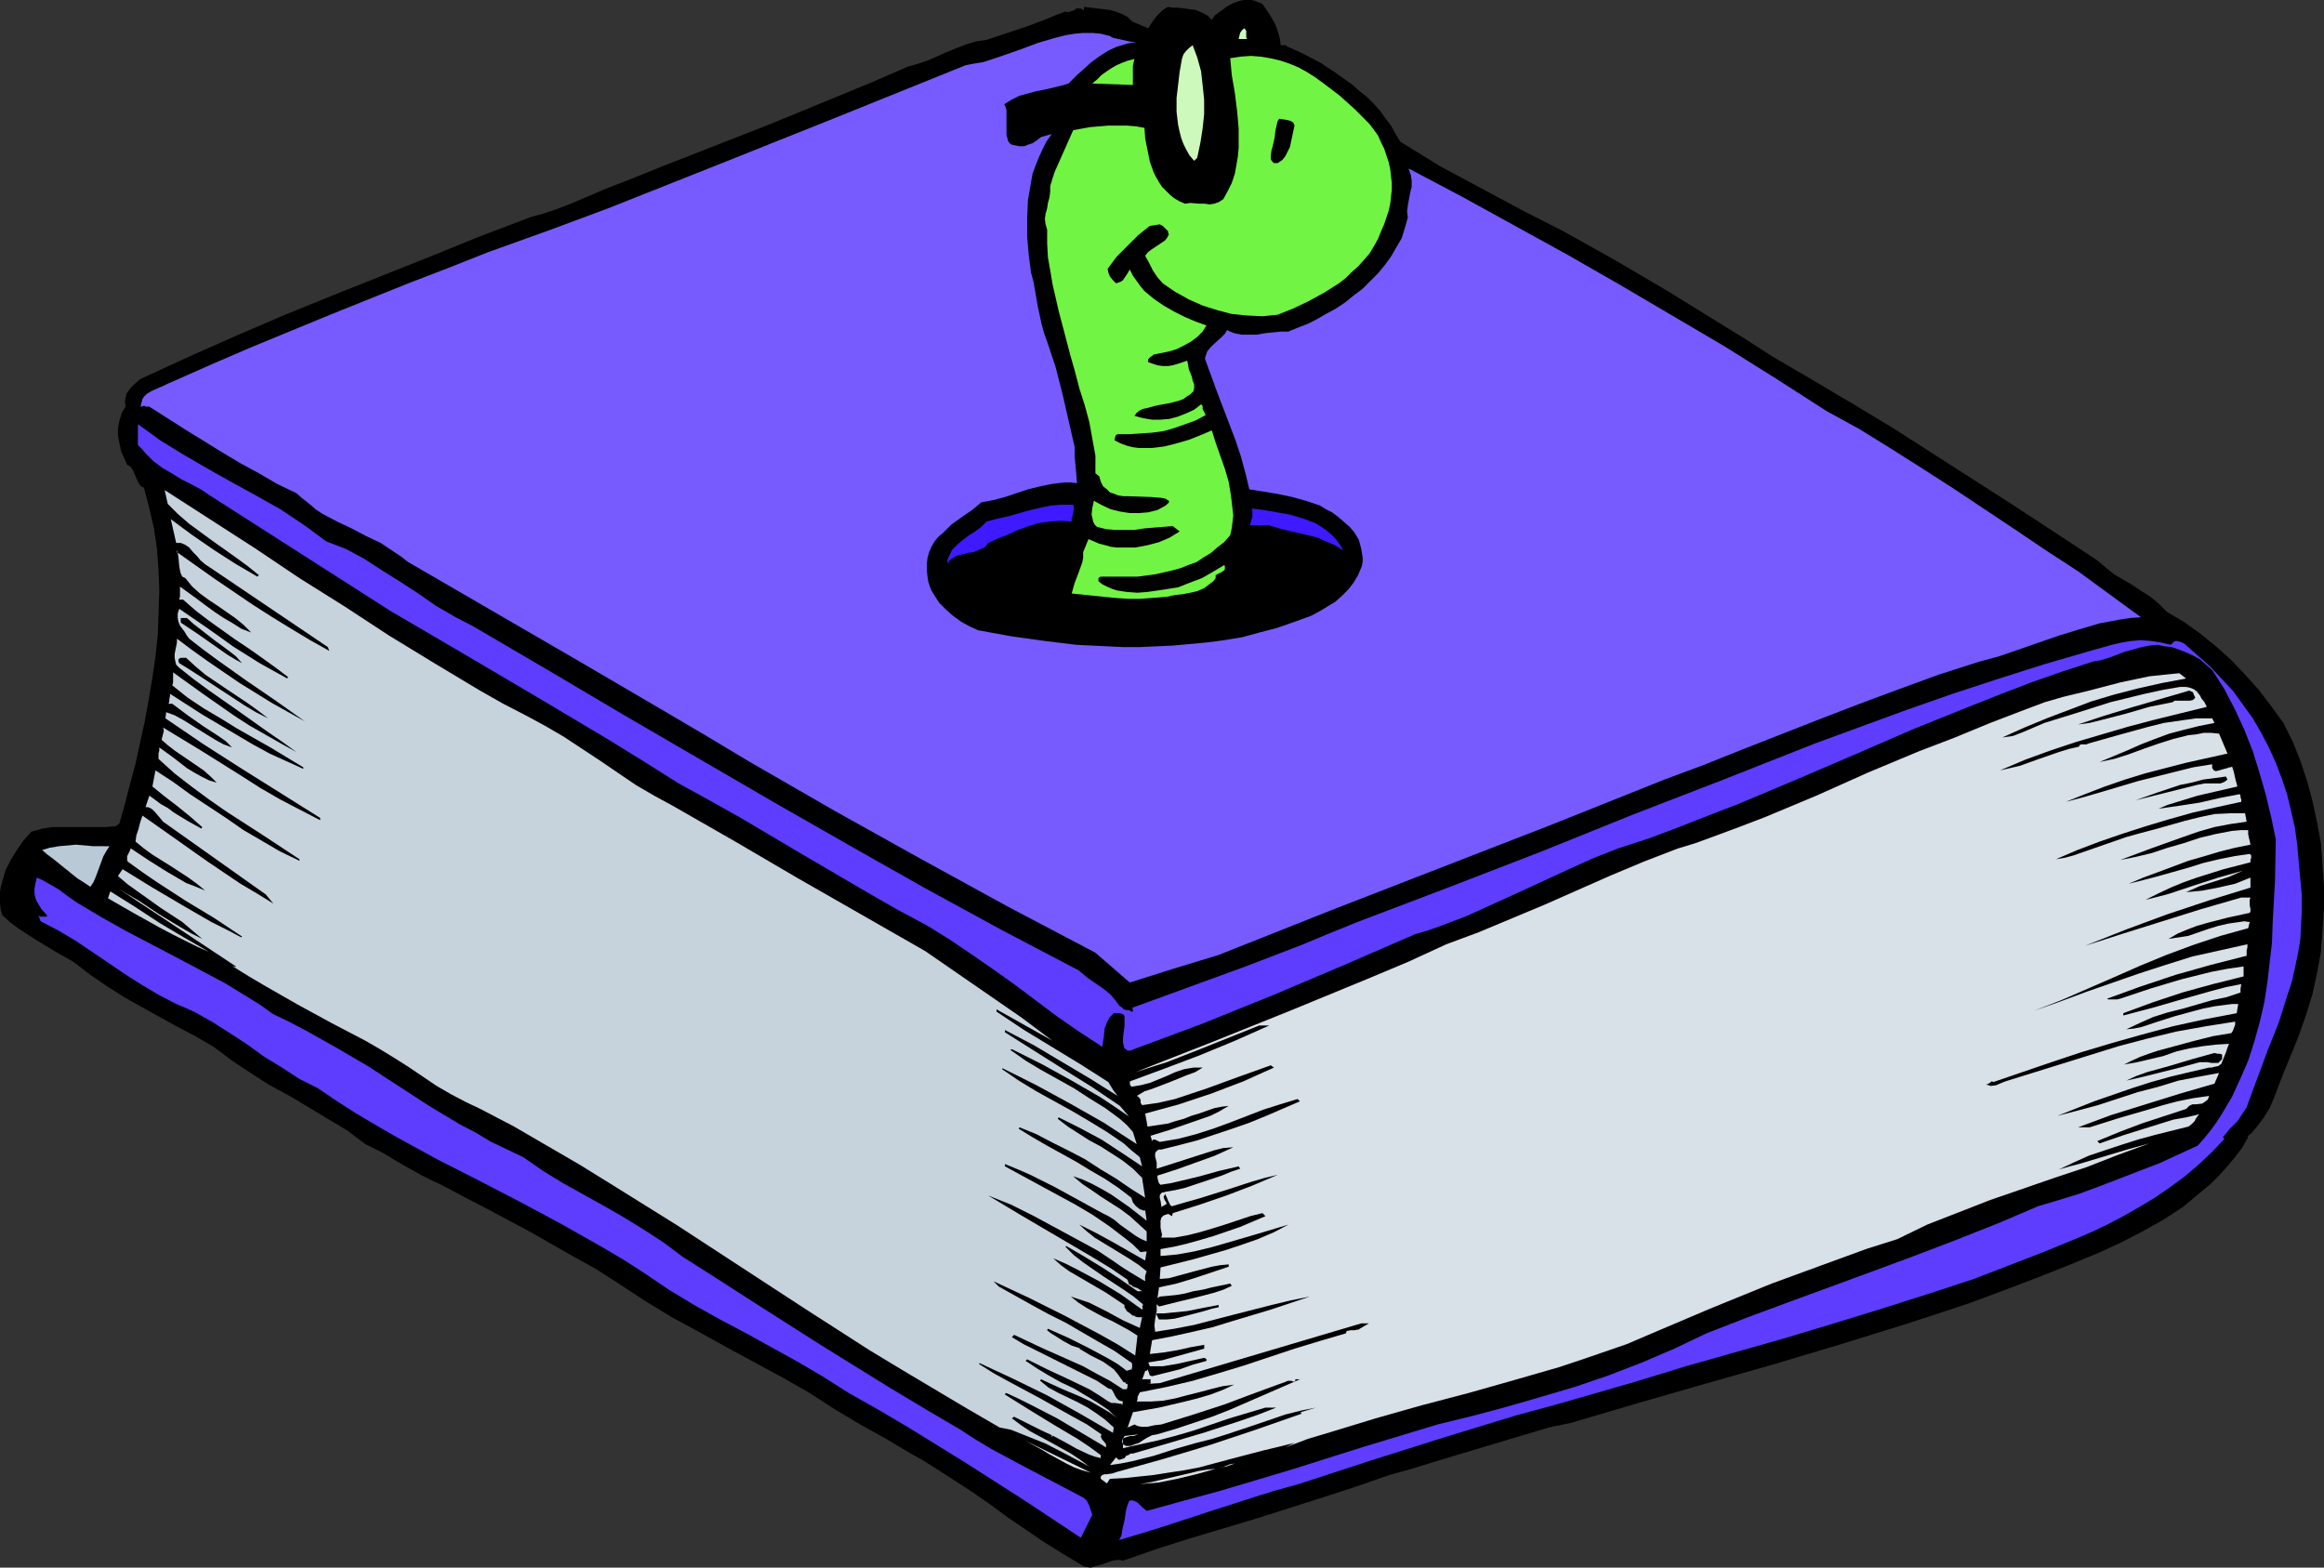
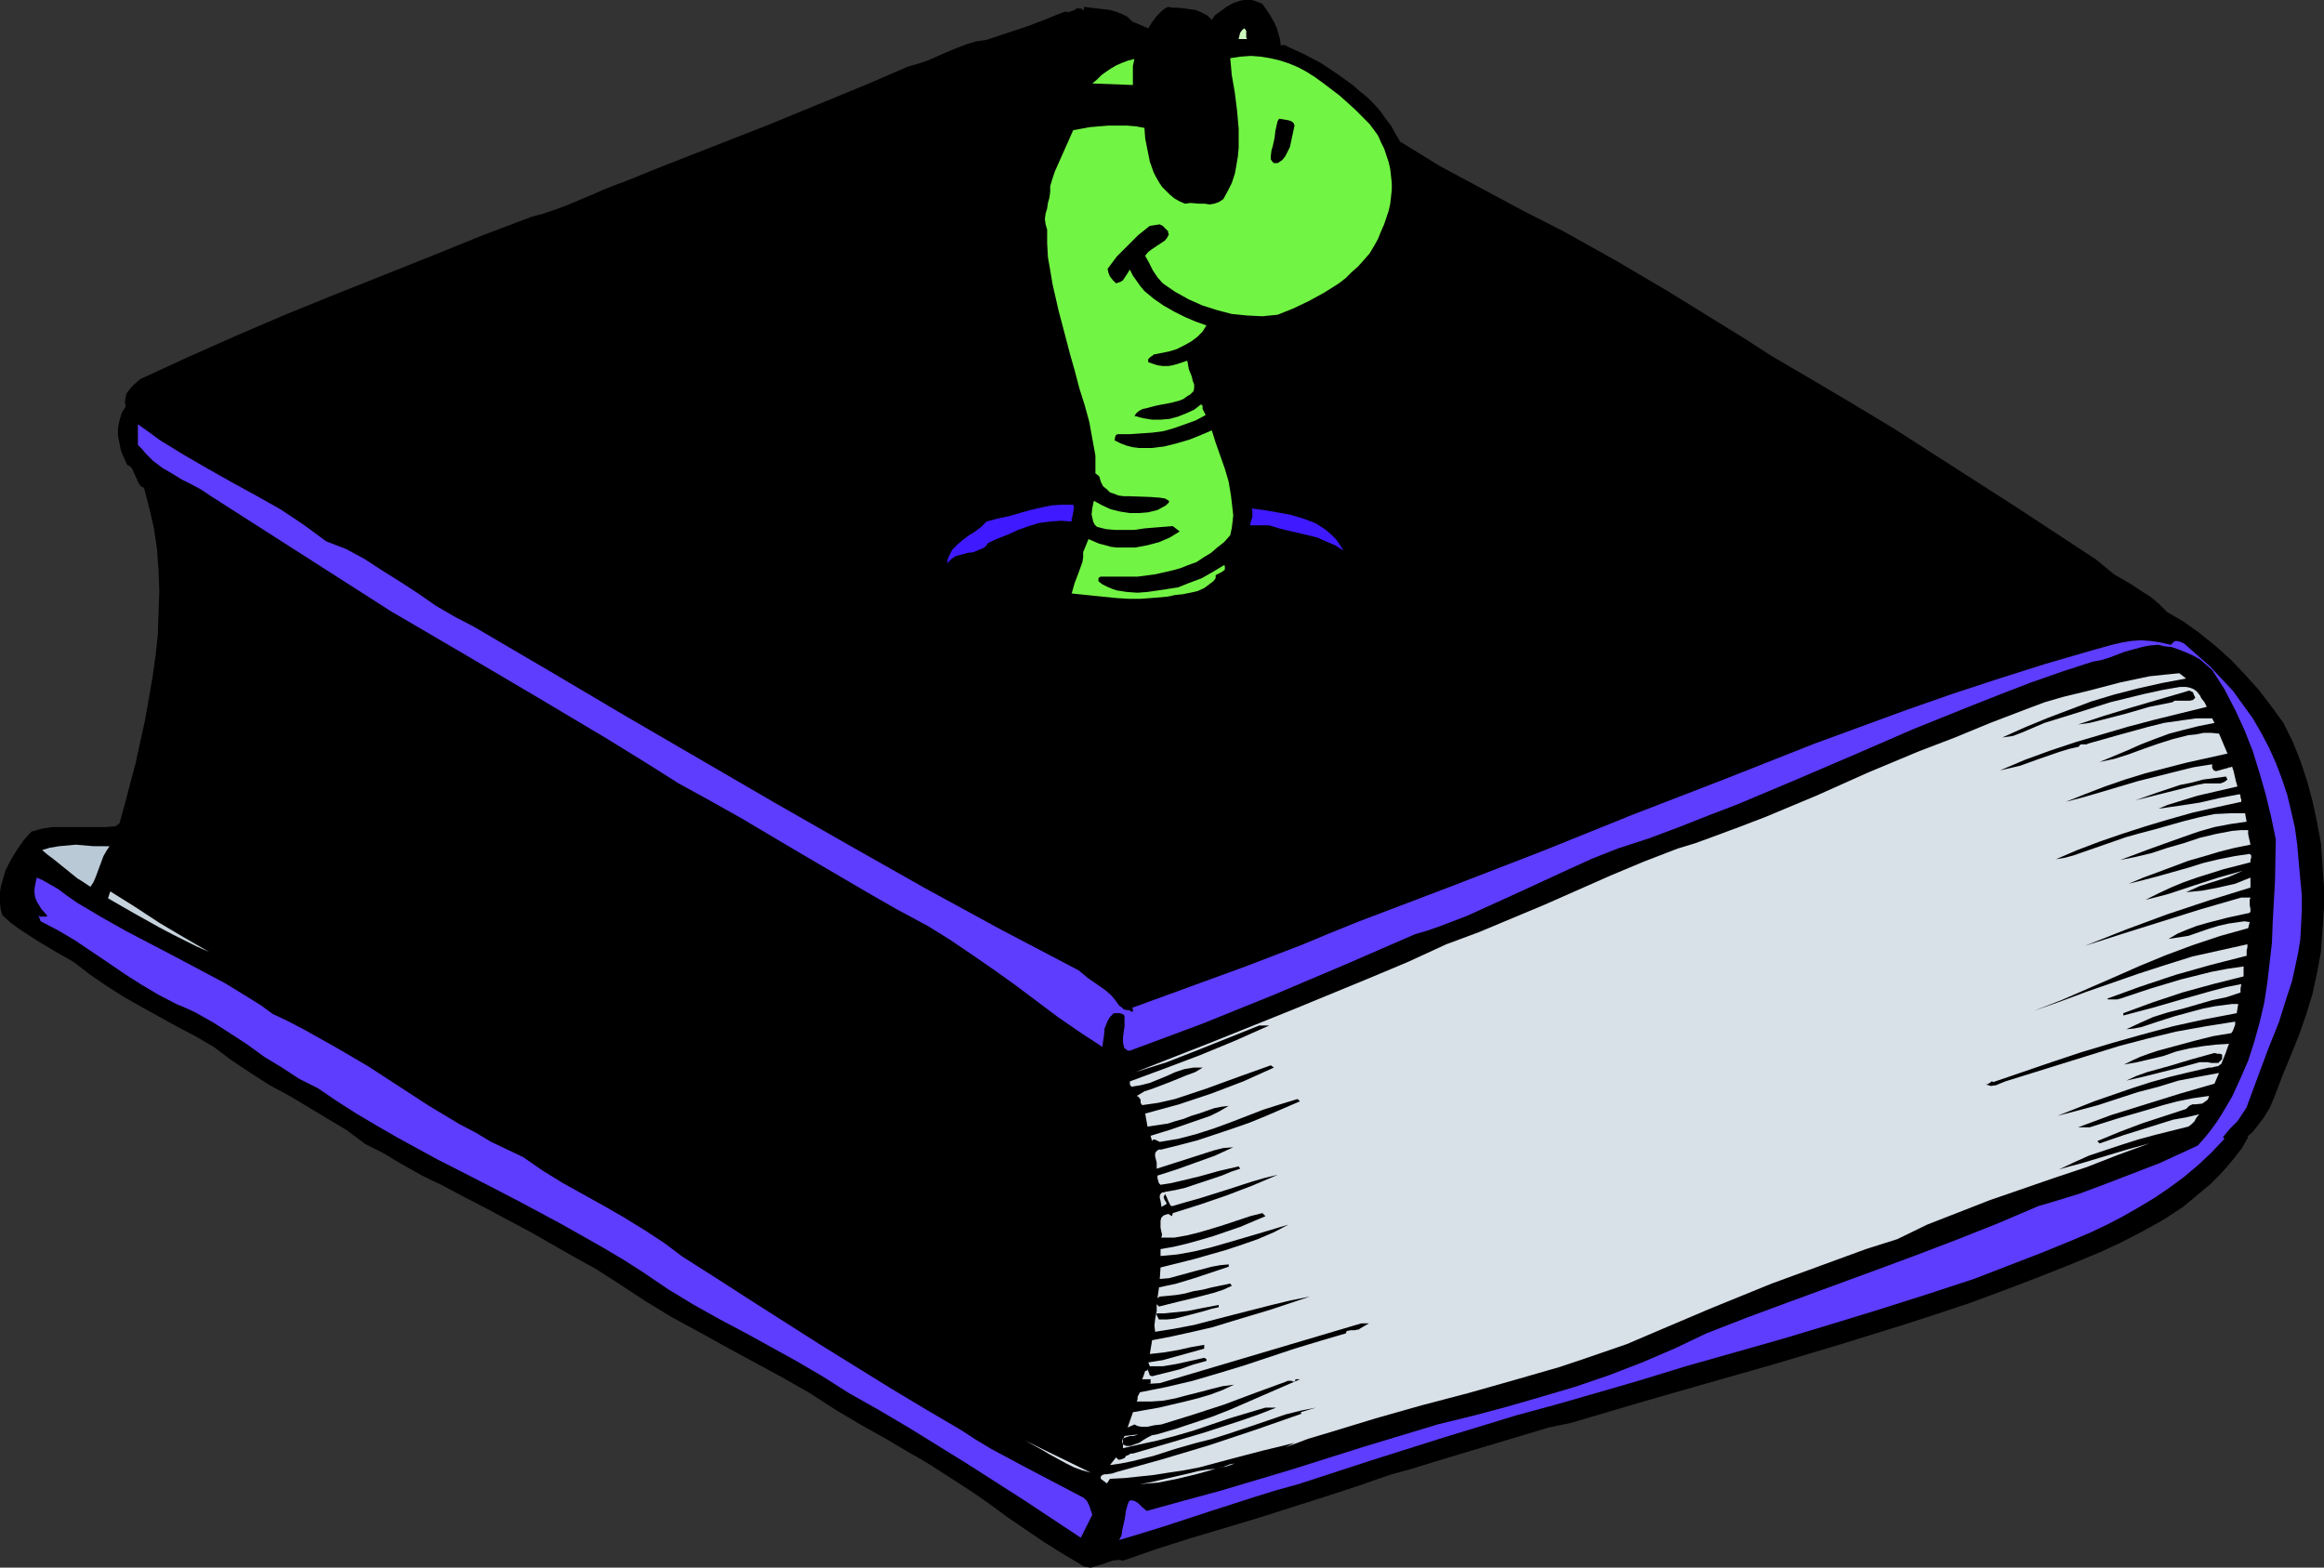
<svg xmlns="http://www.w3.org/2000/svg" xmlns:ns1="http://sodipodi.sourceforge.net/DTD/sodipodi-0.dtd" xmlns:ns2="http://www.inkscape.org/namespaces/inkscape" version="1.0" width="129.724mm" height="87.516mm" id="svg27" ns1:docname="Bookworm 2.wmf">
  <rect width="100%" height="100%" fill="#333333" stroke="none" />
  <ns1:namedview id="namedview27" pagecolor="#ffffff" bordercolor="#000000" borderopacity="0.25" ns2:showpageshadow="2" ns2:pageopacity="0.0" ns2:pagecheckerboard="0" ns2:deskcolor="#d1d1d1" ns2:document-units="mm" />
  <defs id="defs1">
    <pattern id="WMFhbasepattern" patternUnits="userSpaceOnUse" width="6" height="6" x="0" y="0" />
  </defs>
  <path style="fill:#000000;fill-opacity:1;fill-rule:evenodd;stroke:none" d="m 266.317,0.808 1.454,2.101 1.131,1.939 0.485,1.131 0.323,1.131 0.323,1.131 0.162,1.293 h 1.131 v 0.162 l 3.555,1.616 3.717,1.939 3.394,2.262 3.394,2.424 1.454,1.293 1.616,1.293 1.454,1.454 1.293,1.454 1.131,1.616 1.131,1.454 0.97,1.777 0.97,1.616 4.202,2.585 4.202,2.585 8.726,4.686 8.726,4.686 8.565,4.363 10.989,6.14 10.989,6.463 10.989,6.787 5.494,3.393 5.494,3.555 8.565,5.009 8.726,5.171 8.565,5.171 8.565,5.494 17.13,10.988 16.968,11.15 1.939,1.616 1.778,1.454 3.878,2.262 1.939,1.293 1.778,1.131 1.778,1.454 0.808,0.808 0.97,0.97 3.555,2.101 3.394,2.424 3.394,2.747 3.232,2.909 2.909,3.07 2.909,3.232 2.586,3.393 2.586,3.555 1.939,3.878 1.616,4.04 1.454,4.363 1.131,4.201 0.97,4.524 0.808,4.363 0.323,4.524 0.323,4.686 v 4.524 l -0.323,4.686 -0.323,4.524 -0.808,4.363 -0.97,4.524 -1.293,4.201 -1.454,4.201 -1.616,4.04 -1.939,4.686 -1.778,4.686 -0.97,2.262 -1.293,2.101 -1.616,2.101 -0.808,0.97 -0.97,0.808 0.162,0.162 -1.293,2.262 -1.616,2.101 -1.616,1.939 -1.616,1.777 -1.778,1.777 -1.939,1.616 -1.939,1.616 -1.939,1.616 -4.202,2.747 -4.363,2.424 -4.363,2.262 -4.525,2.101 -6.626,2.747 -6.949,2.747 -6.787,2.585 -6.949,2.585 -6.787,2.262 -6.949,2.262 -14.059,4.363 -14.059,4.201 -14.221,4.04 -14.059,4.04 -14.221,4.201 -4.686,0.97 -4.848,1.454 -9.696,2.909 -9.696,2.909 -4.686,1.454 -4.686,1.293 -6.949,2.424 -6.949,2.262 -14.221,4.524 -14.059,4.201 -7.11,2.262 -6.949,2.424 -0.646,-0.162 h -0.485 l -1.131,0.162 -2.262,0.808 -1.131,0.323 -1.131,0.323 -1.131,-0.162 -0.485,-0.162 -0.485,-0.323 -4.04,-2.424 -3.878,-2.424 -7.595,-5.171 -3.717,-2.747 -3.717,-2.585 -7.757,-5.009 -2.586,-1.616 -2.586,-1.454 -5.171,-3.07 -5.494,-3.07 -5.171,-3.07 -5.494,-3.555 -5.656,-3.232 -11.635,-6.302 -5.818,-3.232 -5.979,-3.232 -5.818,-3.555 -5.656,-3.716 -4.525,-2.909 -4.686,-2.585 -9.05,-5.171 -9.373,-5.009 -4.686,-2.424 -4.848,-2.585 -2.101,-0.97 -1.939,-0.97 -4.04,-2.262 -1.939,-1.131 -2.101,-1.293 -1.939,-0.97 -1.939,-0.97 -3.878,-2.909 -4.04,-2.424 -8.08,-4.848 -4.202,-2.262 -4.04,-2.585 -3.878,-2.585 -3.878,-2.909 -3.878,-2.262 -3.717,-1.939 -7.595,-4.201 -3.717,-2.101 -3.555,-2.262 -3.555,-2.424 -3.555,-2.747 -3.717,-2.101 -4.04,-2.424 -3.717,-2.424 -1.778,-1.293 L 0.485,193.097 0.162,191.966 0,190.673 v -2.424 l 0.162,-1.131 0.323,-1.131 0.646,-2.262 1.131,-2.262 1.293,-2.101 1.454,-2.101 1.616,-1.777 2.262,-0.646 2.101,-0.323 h 2.262 2.262 2.101 2.262 2.262 l 2.262,-0.162 0.808,-0.646 1.131,-4.04 1.131,-4.363 1.131,-4.201 0.97,-4.524 0.97,-4.363 0.808,-4.524 0.808,-4.686 0.646,-4.524 0.485,-4.524 0.162,-4.686 0.162,-4.524 -0.162,-4.363 -0.323,-4.524 -0.646,-4.363 -0.97,-4.201 -1.131,-4.363 -0.646,-0.323 -0.485,-0.646 -0.646,-1.454 -0.646,-1.454 -0.485,-0.646 -0.646,-0.323 -0.646,-1.454 -0.646,-1.454 -0.323,-1.616 -0.323,-1.616 v -1.616 l 0.323,-1.616 0.485,-1.616 0.808,-1.293 -0.162,-1.131 0.162,-0.808 0.162,-0.808 0.485,-0.646 0.485,-0.646 0.646,-0.646 1.293,-1.131 10.181,-4.686 10.181,-4.524 10.181,-4.363 10.342,-4.201 20.685,-8.241 10.342,-4.201 10.666,-4.04 2.424,-0.646 2.424,-0.808 2.586,-0.97 5.01,-2.101 2.586,-1.131 2.424,-0.97 2.586,-0.97 7.595,-3.07 7.434,-2.909 14.867,-5.817 14.544,-5.979 7.434,-3.07 7.434,-3.232 2.262,-0.646 1.939,-0.646 4.04,-1.777 1.939,-0.808 2.101,-0.808 2.101,-0.646 2.262,-0.323 4.363,-1.454 4.363,-1.454 4.202,-1.616 1.939,-0.808 1.778,-0.646 0.485,0.162 0.485,-0.162 0.485,-0.162 0.485,-0.162 0.323,-0.323 h 0.485 0.485 l 0.485,0.323 h 0.162 V 1.939 1.454 l 2.747,0.323 2.747,0.323 1.131,0.323 1.293,0.485 1.293,0.646 0.97,0.97 3.394,1.454 0.808,-1.293 0.97,-1.293 1.131,-1.131 0.646,-0.485 0.646,-0.323 0.97,0.162 h 1.131 l 1.293,0.162 1.131,0.162 1.293,0.162 1.131,0.485 1.293,0.646 0.97,0.97 0.646,-0.97 1.131,-0.808 1.293,-0.97 1.454,-0.808 L 261.63,0.162 262.438,0 h 1.616 l 0.646,0.162 0.808,0.323 z" id="path1" />
  <path style="fill:#cef9bc;fill-opacity:1;fill-rule:evenodd;stroke:none" d="m 263.084,8.241 h -1.778 l 0.162,-0.646 0.162,-0.646 0.323,-0.485 0.323,-0.323 0.323,-0.162 0.162,0.323 0.162,0.162 v 0.646 0.485 0.323 z" id="path2" />
-   <path style="fill:#775bff;fill-opacity:1;fill-rule:evenodd;stroke:none" d="m 239.814,9.049 h -1.131 l -0.97,0.162 -2.101,0.646 -1.778,0.808 -1.778,1.131 -1.778,1.293 -1.616,1.454 -1.616,1.454 -1.616,1.616 -1.616,0.485 -3.394,0.808 -1.778,0.323 -1.778,0.485 -1.778,0.485 -1.616,0.808 -1.616,0.97 0.323,0.646 0.162,0.646 v 1.454 1.616 1.454 0.646 l 0.162,0.646 0.162,0.646 0.323,0.485 0.485,0.323 0.808,0.162 0.808,0.162 h 0.97 l 0.808,-0.323 0.97,-0.323 0.97,-0.646 0.808,-0.646 2.262,-0.646 -1.131,1.616 -0.808,1.616 -0.808,1.777 -0.646,1.616 -0.646,1.777 -0.323,1.777 -0.323,1.939 -0.323,1.777 -0.162,3.878 v 3.878 l 0.323,3.878 0.485,3.717 0.485,1.777 0.323,1.777 0.646,3.717 0.808,3.717 0.485,1.777 0.646,1.777 1.778,5.332 1.454,5.656 2.586,11.311 v 1.939 l 0.162,1.777 0.162,1.777 0.162,2.101 -1.293,-0.162 h -1.454 l -2.586,0.323 -2.424,0.485 -2.586,0.646 -2.424,0.808 -2.424,0.808 -2.424,0.646 -2.586,0.485 -1.939,1.616 -2.101,1.454 -2.262,1.616 -1.778,1.777 -0.97,0.808 -0.808,0.97 -0.646,1.131 -0.485,1.131 -0.323,1.131 -0.162,1.293 v 1.454 l 0.162,1.454 0.162,0.97 0.323,0.97 0.323,0.808 0.485,0.808 1.131,1.777 1.454,1.454 1.454,1.293 1.778,1.293 1.778,0.97 1.778,0.808 3.555,0.646 3.555,0.646 6.949,0.97 6.626,0.808 6.626,0.323 3.394,0.162 h 3.394 l 3.394,-0.162 3.555,-0.162 3.555,-0.323 3.555,-0.323 3.717,-0.485 3.878,-0.646 3.555,-0.97 3.717,-0.97 3.717,-1.293 1.778,-0.646 1.778,-0.646 1.778,-0.97 1.616,-0.97 1.616,-0.97 1.454,-1.293 1.293,-1.293 1.131,-1.454 0.97,-1.616 0.808,-1.939 0.162,-0.97 v -0.808 l -0.323,-1.939 -0.485,-1.777 -0.97,-1.616 -0.97,-1.131 -1.293,-1.131 -1.131,-0.97 -1.293,-0.97 -1.293,-0.646 -1.293,-0.808 -2.909,-0.97 -2.909,-0.808 -3.07,-0.646 -2.909,-0.485 -3.07,-0.485 -0.808,-3.393 -0.97,-3.555 -1.131,-3.393 -1.293,-3.393 -2.586,-6.787 -2.424,-6.625 -0.162,-0.485 0.162,-0.485 0.323,-0.97 0.646,-0.808 0.646,-0.646 1.616,-1.454 0.808,-0.808 0.485,-0.808 0.646,0.323 0.808,0.323 1.616,0.323 h 1.616 1.616 l 1.778,-0.323 1.616,-0.162 1.616,-0.162 h 1.616 l 1.939,-0.808 2.101,-0.808 1.939,-0.97 1.939,-1.131 2.101,-1.131 1.939,-1.293 1.778,-1.454 1.939,-1.454 1.616,-1.616 1.616,-1.616 1.454,-1.777 1.293,-1.777 1.131,-1.939 1.131,-1.939 0.646,-2.101 0.646,-2.262 -0.162,-1.293 0.162,-1.293 0.485,-2.585 0.323,-1.293 v -1.293 l -0.162,-1.131 -0.485,-1.454 11.312,5.979 11.15,6.14 11.15,6.14 10.989,6.302 10.989,6.463 10.989,6.463 10.827,6.787 10.827,6.948 6.787,3.717 6.787,4.201 6.626,4.201 6.787,4.363 13.09,8.726 6.464,4.363 6.464,4.201 13.251,9.695 -2.262,0.162 -2.101,0.323 -4.363,0.808 -4.363,1.293 -4.202,1.293 -4.202,1.454 -4.202,1.454 -4.202,1.454 -4.202,1.131 -8.565,2.747 -8.403,3.07 -8.242,3.07 -8.403,3.232 -16.483,6.463 -8.08,3.232 -8.242,3.07 -23.432,9.372 -47.026,18.259 -23.594,9.372 -9.534,2.909 -9.211,2.909 -7.272,-6.302 -9.211,-4.848 -9.211,-4.848 -18.261,-10.018 -18.261,-10.18 -17.938,-10.342 -8.888,-5.332 -9.05,-5.332 -17.938,-10.503 -18.099,-10.503 -18.099,-10.503 -1.454,-1.131 -1.454,-0.97 -2.909,-1.939 -3.07,-1.454 -3.07,-1.616 -3.07,-1.454 -3.07,-1.616 -1.454,-0.97 -1.293,-1.131 -1.454,-1.131 -1.293,-1.131 -4.04,-1.939 -3.878,-2.262 -3.878,-2.101 -4.04,-2.424 -7.595,-4.686 -7.595,-4.848 h -0.485 -0.323 l -0.162,-0.162 h -0.323 l -0.323,0.162 -0.162,0.162 V 85.318 l 0.162,-0.485 0.162,-0.646 0.323,-0.485 0.646,-0.646 1.131,-0.646 2.262,-0.97 0.97,-0.485 1.131,-0.485 8.403,-3.717 8.242,-3.555 16.483,-6.787 16.483,-6.625 8.403,-3.232 8.565,-3.393 12.605,-4.524 12.605,-4.686 12.605,-5.009 12.605,-5.009 25.048,-10.018 25.21,-10.18 1.778,-0.323 1.939,-0.323 3.878,-1.293 3.717,-1.293 3.878,-1.454 3.878,-1.131 1.939,-0.485 1.939,-0.323 1.778,-0.162 h 1.939 l 1.778,0.162 1.939,0.485 0.485,0.323 0.646,0.162 1.454,0.323 1.454,0.323 z" id="path3" />
-   <path style="fill:#cef9bc;fill-opacity:1;fill-rule:evenodd;stroke:none" d="m 252.581,33.287 -0.646,0.646 -0.97,-1.131 -0.646,-1.131 -0.646,-1.293 -0.485,-1.293 -0.323,-1.293 -0.323,-1.454 -0.323,-2.747 v -2.909 l 0.323,-2.747 0.323,-2.747 0.485,-2.747 0.162,-0.485 0.162,-0.485 0.485,-0.646 0.646,-0.646 0.808,-0.646 0.97,2.585 0.808,2.909 0.323,2.909 0.323,3.07 v 3.07 l -0.323,3.07 -0.485,3.07 z" id="path4" />
  <path style="fill:#72f444;fill-opacity:1;fill-rule:evenodd;stroke:none" d="m 288.94,26.177 0.97,1.293 0.808,1.131 0.646,1.454 0.646,1.293 0.485,1.454 0.485,1.454 0.323,1.454 0.162,1.454 0.162,1.454 v 1.454 l -0.162,1.454 -0.162,1.454 -0.323,1.454 -0.485,1.454 -0.485,1.454 -0.646,1.454 -0.646,1.616 -0.808,1.454 -0.97,1.616 -1.131,1.293 -1.293,1.454 -1.293,1.131 -1.293,1.293 -1.454,1.131 -3.07,1.939 -3.232,1.777 -3.394,1.616 -3.232,1.293 -1.616,0.162 -1.616,0.162 -3.232,-0.162 -3.232,-0.323 -3.07,-0.808 -3.07,-0.97 -2.909,-1.293 -2.909,-1.616 -2.586,-1.777 -1.131,-1.293 -0.97,-1.454 -0.808,-1.616 -0.808,-1.454 0.646,-0.808 0.646,-0.485 1.454,-0.97 1.454,-0.97 0.485,-0.646 0.323,-0.646 -0.162,-0.323 v -0.323 l -0.485,-0.485 -0.646,-0.646 -0.646,-0.323 -2.101,0.323 -2.424,1.939 -2.262,2.262 -2.262,2.262 -1.939,2.585 0.162,0.808 0.323,0.808 0.646,0.808 0.646,0.646 0.485,-0.162 0.485,-0.162 0.485,-0.323 0.323,-0.485 0.646,-0.97 0.485,-0.808 0.646,1.293 0.808,1.131 0.808,1.131 0.808,0.97 1.939,1.616 2.101,1.454 2.262,1.293 2.262,1.131 2.262,0.97 2.262,0.808 -0.808,1.293 -1.131,1.131 -1.293,0.97 -1.454,0.808 -1.616,0.808 -1.616,0.485 -1.616,0.323 -1.616,0.323 -0.323,0.323 -0.323,0.162 -0.162,0.162 -0.323,0.323 v 0.323 0.323 l 0.97,0.323 0.97,0.323 1.131,0.162 h 1.131 l 0.97,-0.162 1.131,-0.323 0.97,-0.323 0.97,-0.323 0.162,0.808 0.162,0.97 0.646,1.616 0.162,0.808 0.323,0.808 v 0.808 l -0.162,0.646 -0.646,0.646 -0.808,0.485 -0.646,0.485 -0.808,0.323 -1.778,0.485 -1.778,0.323 -1.616,0.323 -1.778,0.485 -0.808,0.162 -0.646,0.323 -0.646,0.485 -0.485,0.646 1.778,0.485 1.939,0.323 h 1.778 l 1.939,-0.162 1.778,-0.485 1.616,-0.646 1.778,-0.808 1.454,-1.131 0.162,0.162 0.162,0.162 v 0.646 l 0.323,0.646 0.323,0.646 -2.101,1.131 -2.262,0.808 -2.262,0.808 -2.262,0.646 -2.424,0.323 -2.424,0.162 -2.424,0.162 h -2.424 l -0.323,0.162 -0.162,0.323 -0.162,0.808 1.293,0.646 1.293,0.485 1.293,0.323 1.293,0.162 h 1.293 1.454 l 2.586,-0.323 2.586,-0.646 2.747,-0.808 2.424,-0.97 2.262,-0.97 0.808,2.585 0.97,2.747 0.97,2.747 0.808,2.747 0.485,2.909 0.323,2.747 0.162,1.454 -0.162,1.454 -0.162,1.293 -0.323,1.454 -1.293,1.454 -1.454,1.131 -1.293,1.131 -1.616,0.97 -1.454,0.97 -1.778,0.646 -1.616,0.646 -1.778,0.485 -3.555,0.808 -3.717,0.485 h -3.878 -3.878 l -0.323,0.162 -0.162,0.162 v 0.646 l 0.808,0.646 0.97,0.485 1.131,0.485 0.97,0.323 2.101,0.323 2.262,0.162 2.101,-0.162 2.262,-0.323 2.101,-0.323 2.101,-0.323 2.424,-0.97 2.586,-0.97 2.262,-1.293 2.424,-1.454 0.162,0.162 v 0.162 0.323 0.323 l -0.646,0.485 -0.646,0.323 -0.323,0.162 -0.323,0.162 v 0.323 0.323 l -0.485,0.646 -0.646,0.485 -1.293,0.97 -1.454,0.646 -1.454,0.323 -1.616,0.323 -1.616,0.162 -1.454,0.323 -1.616,0.162 -2.101,0.162 -2.262,0.162 h -2.262 l -2.586,-0.162 -4.848,-0.485 -4.686,-0.485 0.323,-1.131 0.323,-1.131 0.808,-2.101 0.808,-2.262 0.162,-0.97 v -1.131 l 1.131,-2.747 1.131,0.485 1.131,0.485 1.293,0.323 1.131,0.323 1.293,0.162 h 1.293 2.586 l 2.586,-0.485 2.424,-0.646 2.262,-0.97 2.101,-1.293 -1.454,-1.131 -1.939,0.162 -2.101,0.162 -1.939,0.162 -2.101,0.323 h -2.101 -1.939 l -1.939,-0.162 -1.939,-0.485 -0.485,-0.485 -0.323,-0.646 -0.162,-0.808 -0.162,-0.646 0.162,-1.454 0.323,-1.454 1.778,0.97 1.778,0.808 1.939,0.485 2.101,0.323 h 1.939 l 1.939,-0.162 1.939,-0.485 1.778,-0.97 0.162,-0.162 0.323,-0.323 0.162,-0.162 v -0.323 l -0.808,-0.485 -0.97,-0.162 -2.101,-0.162 -4.525,-0.162 h -1.131 l -1.131,-0.162 -0.808,-0.323 -0.97,-0.323 -0.646,-0.646 -0.808,-0.646 -0.485,-0.97 -0.323,-1.131 -0.808,-0.646 v -1.777 -1.939 l -0.646,-3.555 -0.646,-3.555 -0.97,-3.555 -1.131,-3.555 -0.97,-3.717 -0.97,-3.393 -0.97,-3.717 -1.454,-5.494 -1.293,-5.656 -0.485,-2.909 -0.485,-2.747 -0.162,-2.909 v -2.909 l -0.323,-1.131 -0.162,-1.131 0.162,-1.131 0.323,-1.131 0.162,-1.131 0.323,-1.131 0.162,-1.293 v -1.131 l 0.485,-1.616 0.485,-1.454 2.586,-5.817 1.293,-2.909 1.778,-0.323 1.778,-0.323 3.878,-0.323 h 1.939 1.939 l 1.939,0.162 1.778,0.323 0.162,2.262 0.485,2.424 0.485,2.424 0.808,2.262 0.485,0.97 0.646,1.131 0.646,0.97 0.808,0.808 0.808,0.808 0.97,0.808 1.131,0.646 1.131,0.485 1.131,-0.162 1.939,0.162 h 1.131 l 0.97,0.162 0.97,-0.162 0.97,-0.323 0.97,-0.646 0.97,-1.777 0.808,-1.616 0.646,-1.939 0.323,-1.777 0.323,-1.939 0.162,-1.777 v -1.939 -2.101 l -0.323,-3.717 -0.485,-3.878 -0.646,-3.717 -0.323,-3.555 2.101,-0.323 2.262,-0.162 2.101,0.162 1.939,0.323 2.101,0.485 1.939,0.646 1.939,0.808 1.778,0.97 1.778,1.131 1.778,1.293 3.394,2.585 3.232,2.909 z" id="path5" />
  <path style="fill:#72f444;fill-opacity:1;fill-rule:evenodd;stroke:none" d="m 239.329,12.442 -0.323,1.454 v 1.454 1.293 1.293 l -8.565,-0.323 0.97,-0.808 0.97,-0.97 1.131,-0.808 0.97,-0.646 1.131,-0.646 1.131,-0.485 1.293,-0.485 z" id="path6" />
  <path style="fill:#000000;fill-opacity:1;fill-rule:evenodd;stroke:none" d="m 273.104,26.5 -0.485,2.262 -0.485,2.262 -0.485,0.97 -0.485,0.97 -0.646,0.808 -0.97,0.646 h -0.485 -0.323 l -0.323,-0.323 -0.323,-0.485 V 32.964 l 0.162,-1.293 0.162,-0.485 0.162,-0.646 0.323,-1.454 0.162,-1.454 0.323,-1.454 0.162,-0.646 0.323,-0.485 0.97,0.162 0.97,0.162 0.485,0.162 0.323,0.162 0.323,0.323 z" id="path7" />
  <path style="fill:#5e3dff;fill-opacity:1;fill-rule:evenodd;stroke:none" d="m 68.842,114.242 2.101,0.808 2.101,0.808 3.878,2.101 3.717,2.424 3.878,2.424 3.717,2.424 3.717,2.585 3.878,2.262 4.04,2.101 15.998,9.372 15.837,9.372 15.837,9.21 15.837,9.21 15.837,9.049 15.998,9.049 15.998,8.726 16.322,8.564 0.97,0.808 0.97,0.808 2.586,1.777 1.131,0.808 1.131,0.97 0.97,1.131 0.808,1.131 0.162,0.162 0.323,0.162 0.485,0.485 0.646,0.162 h 0.323 0.323 v 0.162 l 0.323,0.162 h 0.323 v -0.162 -0.323 l -0.162,-0.323 v 0 0 l 11.958,-4.363 11.958,-4.363 11.797,-4.524 5.818,-2.424 5.979,-2.424 19.554,-7.433 19.23,-7.433 19.23,-7.756 19.23,-7.433 19.23,-7.595 9.696,-3.555 9.696,-3.555 9.696,-3.393 9.858,-3.232 9.696,-3.07 10.019,-2.909 4.04,-1.131 2.101,-0.485 1.939,-0.323 2.101,-0.162 2.101,0.162 2.101,0.323 2.101,0.485 0.323,-0.323 0.323,-0.323 0.323,-0.162 h 0.323 l 0.646,0.162 0.808,0.323 2.747,2.424 2.747,2.424 2.424,2.585 2.424,2.585 2.101,2.909 2.101,2.909 1.778,3.07 1.616,3.07 1.454,3.232 1.293,3.393 1.131,3.393 0.808,3.393 0.808,3.555 0.485,3.555 0.323,3.716 0.323,3.555 0.323,3.393 v 3.07 l -0.162,3.232 -0.162,3.07 -0.485,2.909 -0.646,3.07 -0.646,2.909 -0.97,2.909 -1.778,5.656 -2.262,5.656 -2.101,5.656 -2.101,5.656 -0.323,0.97 -0.646,0.97 -1.293,1.939 -1.616,1.616 -1.454,1.777 0.323,0.323 -2.747,2.909 -2.747,2.585 -3.07,2.585 -3.07,2.262 -3.07,2.101 -3.232,1.939 -3.394,1.939 -3.394,1.777 -3.394,1.616 -3.394,1.454 -7.11,2.909 -7.11,2.747 -7.11,2.747 -9.858,3.232 -10.181,3.232 -10.019,3.07 -10.181,3.07 -20.523,5.817 -10.019,3.07 -10.019,2.909 -7.918,2.262 -7.757,2.101 -15.352,4.686 -15.352,4.848 -15.352,5.009 -4.686,1.293 -4.686,1.454 -9.534,3.07 -9.373,3.07 -4.686,1.454 -4.848,1.454 0.485,-0.97 0.162,-1.131 0.485,-2.101 0.323,-2.101 0.323,-1.131 0.323,-0.808 0.485,-0.162 0.646,0.162 0.323,0.162 0.485,0.323 0.485,0.485 0.323,0.323 0.97,0.808 7.595,-2.101 7.757,-2.101 15.19,-4.524 15.352,-4.848 15.514,-4.686 7.272,-1.777 7.272,-1.939 7.272,-2.101 7.11,-2.101 7.11,-2.424 7.11,-2.747 6.787,-2.909 6.787,-3.232 8.726,-3.393 8.726,-3.232 17.614,-6.463 8.726,-3.232 8.888,-3.393 8.565,-3.393 8.726,-3.717 4.363,-1.293 4.202,-1.293 4.363,-1.616 4.202,-1.616 8.403,-3.232 8.08,-3.716 1.454,-1.616 1.293,-1.616 1.293,-1.777 1.131,-1.777 2.101,-3.555 1.778,-3.878 1.616,-3.717 1.293,-4.04 1.131,-4.04 0.97,-4.201 0.646,-4.201 0.485,-4.201 0.485,-4.201 0.162,-4.363 0.485,-8.726 0.162,-8.726 -0.97,-4.686 -1.131,-4.686 -1.293,-4.524 -1.454,-4.686 -1.778,-4.524 -1.939,-4.201 -2.262,-4.363 -2.586,-4.04 -1.293,-1.131 -1.293,-1.131 -1.454,-0.808 -1.454,-0.646 -1.616,-0.646 -1.454,-0.485 -1.454,-0.162 -1.454,-0.323 -1.778,0.162 -1.616,0.323 -3.555,0.97 -3.394,1.293 -1.616,0.485 -1.778,0.323 -6.464,2.101 -6.464,2.262 -6.302,2.424 -6.141,2.424 -12.443,5.009 -12.282,5.332 -12.443,5.332 -12.282,5.171 -6.302,2.424 -6.141,2.424 -6.464,2.424 -6.464,2.101 -5.333,2.101 -5.333,2.424 -10.504,4.848 -5.333,2.424 -5.333,2.424 -5.494,2.101 -2.747,0.97 -2.747,0.808 -14.867,6.463 -14.867,6.302 -15.19,6.14 -15.19,5.656 h -0.485 l -0.323,-0.323 -0.323,-0.162 -0.162,-0.485 -0.162,-0.808 v -0.97 l 0.162,-1.293 0.162,-1.131 v -1.131 -0.97 l -0.162,-0.323 -0.323,-0.162 -0.485,-0.162 h -1.293 l -0.808,0.808 -0.485,0.808 -0.323,0.808 -0.323,0.808 -0.162,1.777 -0.162,0.97 -0.162,1.131 -4.686,-3.07 -4.686,-3.232 -9.05,-6.787 -4.525,-3.232 -4.686,-3.232 -4.525,-3.07 -4.686,-2.909 -6.626,-3.555 -6.464,-3.717 -13.251,-7.756 -13.09,-7.756 -6.626,-3.716 -6.464,-3.555 -7.434,-4.686 -7.595,-4.686 -15.19,-9.049 -15.352,-9.049 -15.19,-8.887 -38.138,-24.4 -1.939,-1.293 -2.101,-1.131 -1.939,-0.97 -2.101,-1.293 -1.939,-1.131 -1.939,-1.454 -1.616,-1.616 -0.808,-0.97 -0.808,-0.808 v -4.363 l 2.262,1.616 2.424,1.777 5.01,3.07 5.01,2.909 5.171,2.909 5.01,2.747 5.171,2.909 4.848,3.232 2.424,1.777 z" id="path8" />
-   <path style="fill:#c6d3dd;fill-opacity:1;fill-rule:evenodd;stroke:none" d="m 111.181,151.084 3.878,2.101 3.878,2.262 7.595,5.009 7.595,5.171 3.878,2.262 3.878,2.101 13.251,7.595 13.251,7.756 26.826,15.351 13.574,9.372 6.787,4.686 3.232,2.424 3.232,2.424 -11.797,-6.625 v 0.485 l 5.818,3.878 11.958,7.271 5.818,3.717 0.97,1.616 0.485,0.646 0.485,0.646 -5.656,-3.555 -5.979,-3.555 -5.979,-3.555 -3.07,-1.616 -3.07,-1.616 v 0.485 l 6.141,3.878 6.141,3.878 5.979,3.717 5.979,4.04 1.939,2.262 -3.07,-2.101 -2.909,-1.939 -6.141,-3.555 -6.141,-3.393 -6.464,-3.232 -0.323,0.162 3.232,2.262 3.232,1.939 6.949,3.878 3.232,2.101 3.394,2.101 3.07,2.262 1.454,1.293 1.293,1.454 0.808,2.585 -6.949,-4.524 -7.11,-4.04 -7.11,-3.878 -7.11,-3.555 -0.162,0.162 3.555,2.424 3.717,2.262 7.595,4.201 3.555,2.101 3.717,2.262 3.555,2.424 1.616,1.454 1.778,1.454 0.485,1.939 -4.363,-2.909 -4.202,-2.747 -4.525,-2.424 -4.525,-2.262 -0.162,0.323 2.101,1.616 2.262,1.454 2.262,1.454 2.424,1.293 2.262,1.454 2.262,1.454 2.262,1.777 1.939,1.939 0.646,4.201 -3.07,-1.939 -3.07,-2.101 -3.232,-1.939 -3.232,-2.101 -3.394,-1.777 -3.555,-1.777 -3.394,-1.777 -3.555,-1.454 -0.162,0.323 2.909,1.777 3.07,1.777 6.141,3.393 2.909,1.777 3.07,1.777 2.909,1.939 2.747,2.101 0.323,0.97 0.646,0.808 0.808,0.646 0.97,0.323 0.162,-0.162 0.323,2.262 -3.717,-2.909 -3.717,-2.585 -1.939,-1.131 -2.101,-1.131 -2.101,-0.97 -1.939,-0.646 1.939,1.616 1.939,1.293 2.101,1.454 4.04,2.585 1.939,1.454 1.778,1.616 1.778,1.616 v 2.101 l -1.131,-0.485 -1.131,-0.646 -2.262,-1.616 -1.131,-0.808 -1.131,-0.97 -1.293,-0.808 -1.293,-0.646 -5.01,-2.747 -5.01,-2.747 -5.171,-2.585 -2.586,-1.131 -2.747,-1.131 v 0.485 l 7.434,4.04 7.434,4.04 3.555,2.101 3.555,2.424 3.394,2.585 1.616,1.293 1.616,1.616 1.293,-0.162 -0.323,1.939 -3.394,-1.939 -3.394,-1.939 -3.555,-1.939 -3.555,-1.777 1.616,1.454 1.616,1.293 3.717,2.262 3.717,2.262 1.939,1.293 1.616,1.293 -0.162,0.485 -0.162,0.485 v 1.131 l -1.616,-0.97 -1.616,-0.97 -1.778,-1.131 -1.616,-1.131 -3.394,-2.262 -1.778,-0.97 -1.778,-0.97 -9.858,-5.332 -4.848,-2.424 -2.424,-0.97 -2.424,-0.97 7.272,4.363 7.434,4.363 7.434,4.363 3.717,2.262 3.555,2.424 0.162,0.485 0.162,0.485 0.485,0.162 0.323,0.323 0.97,0.323 0.485,0.323 0.485,0.323 h -0.97 l -3.717,-2.585 -3.717,-2.424 -3.717,-2.262 -3.878,-2.262 -0.162,0.162 1.778,1.777 2.101,1.616 4.202,2.909 4.202,2.747 2.101,1.454 1.939,1.616 v 0.323 l -0.162,0.162 0.162,0.323 -0.162,0.323 -4.525,-3.232 -4.525,-2.747 -2.424,-1.293 -2.424,-1.293 -2.262,-1.131 -2.586,-1.131 1.616,1.454 1.778,1.293 1.939,1.131 1.939,1.131 3.878,2.262 1.939,1.293 1.939,1.293 v 0.485 l 0.323,0.485 0.162,0.323 0.485,0.323 0.808,0.646 h 0.323 l 0.162,0.162 0.485,0.162 h 0.97 l -0.485,2.262 -1.778,-0.808 -1.778,-0.808 -3.555,-1.939 -3.555,-1.777 -1.939,-0.646 -1.939,-0.646 1.616,1.293 1.778,1.131 3.555,1.939 1.778,0.808 1.778,0.97 1.778,0.97 1.778,1.131 -0.485,4.201 -3.555,-2.262 -3.717,-2.101 -7.595,-4.04 -7.434,-3.717 -7.595,-3.555 1.131,1.131 6.949,3.878 3.555,1.939 3.555,1.777 6.949,4.04 3.394,1.939 3.232,2.262 0.323,0.162 0.162,0.323 v 0.646 l -0.162,0.808 v 0.646 -0.97 l -0.97,0.323 -1.939,-1.454 -1.939,-1.131 -4.202,-2.262 -4.202,-2.101 -4.363,-1.939 -0.162,0.323 0.808,0.646 0.808,0.485 1.778,1.131 1.778,0.97 1.939,0.646 h -0.323 l 2.424,1.454 2.586,1.293 1.131,0.808 1.131,0.808 0.808,0.97 0.808,1.131 0.485,0.646 h 0.323 l 0.162,0.323 h 0.323 v 0.323 0.323 l -0.162,0.485 h -0.808 l -2.747,-1.777 -2.747,-1.454 -2.909,-1.616 -2.909,-1.293 -2.909,-1.293 -2.909,-1.293 -5.818,-2.747 -0.485,0.485 2.424,1.454 2.586,1.293 10.342,5.171 2.586,1.293 2.424,1.616 0.646,0.162 0.323,0.485 0.485,0.97 0.323,0.485 0.323,0.323 0.323,0.162 0.646,0.162 -0.162,0.808 -0.162,-0.323 h -0.323 l -0.97,-0.162 h -0.808 l -0.323,-0.162 -0.323,-0.162 -1.939,-1.293 -2.101,-1.293 -4.363,-2.101 -4.525,-2.101 -4.202,-2.101 -0.323,0.323 2.424,1.616 2.424,1.454 2.586,1.454 2.747,1.293 2.424,1.454 2.424,1.454 2.424,1.616 0.97,0.97 0.97,0.808 -1.778,-1.293 -1.939,-1.131 -1.939,-1.131 -2.101,-0.97 -4.202,-1.777 -4.202,-1.939 -0.162,0.323 1.778,1.454 2.101,1.131 4.04,1.939 2.101,1.131 1.939,1.293 1.778,1.293 1.778,1.616 -0.162,1.131 -6.949,-4.04 -6.949,-3.878 -6.949,-3.393 -7.272,-3.393 -0.162,0.162 3.07,1.939 3.232,1.777 6.626,3.555 6.626,3.717 3.232,1.777 3.07,2.101 -0.162,0.485 0.162,0.323 0.162,0.323 0.323,0.323 0.485,0.646 v 0.162 0.485 l -10.342,-6.14 -5.333,-2.747 -2.586,-1.293 -2.747,-1.293 -0.323,0.162 v 0.162 l 5.171,3.232 5.01,3.07 5.171,3.07 2.424,1.616 2.424,1.777 v 0.646 l -1.293,-0.323 -1.293,-0.485 -2.424,-1.131 -2.586,-1.454 -2.424,-1.293 h -0.162 l -0.162,0.323 v -0.485 l -2.101,-0.97 -1.939,-0.97 -3.878,-1.939 -0.485,0.323 1.939,1.454 1.939,1.293 4.202,2.262 4.363,2.424 1.939,1.293 1.939,1.454 -4.525,-2.424 -4.686,-2.424 -2.424,-0.97 -2.424,-0.97 -2.424,-0.97 -2.424,-0.485 -6.949,-4.04 -6.787,-4.04 -6.787,-4.04 -6.949,-4.201 -13.574,-8.726 -26.987,-17.613 -13.736,-8.564 -6.787,-4.201 -6.949,-4.04 -6.949,-4.04 -7.11,-3.717 -3.07,-1.454 -3.07,-1.616 -3.07,-1.777 -5.979,-4.04 -3.07,-1.939 -2.909,-1.777 -3.07,-1.777 -7.11,-3.716 -7.11,-3.878 -6.787,-3.878 -3.555,-2.101 -3.394,-2.101 h 0.323 l 0.162,0.162 0.162,-0.162 -24.886,-16.482 2.101,1.293 2.262,1.293 4.363,2.909 4.525,2.747 2.262,1.293 2.262,1.131 -2.101,-1.777 -2.101,-1.777 -4.686,-3.07 -4.525,-3.232 -2.262,-1.616 -2.101,-1.777 0.97,-1.454 6.302,3.878 6.302,3.717 6.141,3.555 3.232,1.616 3.07,1.616 0.162,-0.162 v 0 l -5.818,-3.878 -6.141,-3.716 -5.979,-3.878 -3.07,-2.101 -2.909,-2.101 -0.323,-0.323 v -0.323 -0.646 l 0.323,-0.646 0.323,-0.646 v -0.162 l 0.162,-0.162 1.939,1.293 1.939,1.293 3.878,2.424 3.878,2.262 2.101,0.808 1.939,0.808 -1.778,-1.454 -1.778,-1.293 -3.717,-2.424 -3.878,-2.424 -1.778,-1.293 -1.778,-1.454 0.162,-1.293 0.485,-1.454 0.162,-0.646 0.162,-0.646 0.485,-1.454 13.736,9.695 6.949,4.686 3.555,2.101 3.394,2.101 -1.616,-1.939 -21.654,-15.351 -0.808,-0.97 -0.97,-1.131 -0.485,-0.485 -0.485,-0.323 -0.485,-0.162 h -0.485 l 0.808,-2.424 1.131,0.808 1.293,0.97 1.454,0.808 1.293,0.97 2.909,1.777 2.909,1.616 0.162,-0.323 -1.293,-1.131 -1.293,-1.131 -2.586,-2.101 -2.747,-2.101 -2.586,-2.101 0.646,-3.393 3.717,2.424 3.555,2.585 7.595,5.009 3.717,2.585 3.878,2.262 3.878,2.262 4.04,1.939 v -0.323 l -7.595,-5.009 -7.757,-5.009 -3.717,-2.585 -3.717,-2.747 -3.555,-2.747 -3.394,-3.07 v -0.646 -0.485 l 0.162,-0.646 v -0.646 l 2.909,2.101 1.454,1.131 1.454,1.131 1.616,0.97 1.454,0.808 1.616,0.808 1.616,0.485 -1.293,-1.293 -1.454,-1.293 -3.07,-2.101 -3.07,-2.101 -1.454,-1.131 -1.293,-1.131 0.162,-0.646 0.162,-0.646 0.162,-0.646 -0.162,-0.646 8.242,5.009 8.242,5.171 4.04,2.585 4.202,2.424 4.04,2.101 4.363,2.262 v -0.485 l -8.242,-5.171 -8.242,-5.171 -8.08,-5.171 -8.08,-5.494 0.162,-1.293 1.778,0.646 1.778,0.97 3.394,2.101 3.394,2.101 1.778,0.97 1.778,0.646 -1.293,-1.293 -1.616,-1.131 -3.232,-2.101 -1.616,-1.131 -1.616,-1.131 -3.232,-2.424 H 35.552 l 0.162,-0.485 v -0.485 l 0.162,-0.646 v -0.485 l 6.787,4.363 7.11,4.201 3.555,2.101 3.555,1.939 3.555,1.616 3.555,1.616 v -0.323 l -6.949,-4.201 -7.11,-4.04 -3.394,-2.101 -3.555,-2.101 -3.394,-2.262 -3.232,-2.585 0.162,-0.646 v -0.646 -0.646 -0.808 l 6.302,4.524 6.464,4.524 3.232,2.101 3.394,1.939 3.394,1.939 3.232,1.777 -2.909,-2.101 -3.07,-2.101 -6.141,-4.363 -6.464,-4.524 -3.07,-2.262 -3.07,-2.424 -0.646,-0.646 -0.162,-0.646 -0.162,-0.808 v -0.808 l 0.323,-1.616 0.162,-0.808 v -0.808 l 3.232,2.424 3.394,2.424 6.626,4.524 6.787,4.201 6.949,3.878 -6.141,-4.363 -6.141,-4.201 -6.141,-4.363 -3.07,-2.262 -2.909,-2.262 -0.485,-0.646 -0.485,-0.808 -0.97,-1.293 -0.323,-0.808 -0.162,-0.808 v -0.97 l 0.323,-0.97 5.656,3.878 2.747,1.939 2.909,2.101 5.656,3.555 2.909,1.616 2.909,1.616 0.162,-0.323 -2.586,-1.939 -2.909,-2.101 -2.747,-1.939 -2.909,-1.939 -5.656,-4.04 -2.747,-2.101 -2.586,-2.262 h -0.808 l 0.162,-0.646 v -2.101 l 3.555,2.585 1.939,1.454 1.778,1.293 1.939,1.293 1.939,1.131 1.778,1.131 2.101,0.808 -1.616,-1.616 -1.778,-1.454 -3.717,-2.585 -1.939,-1.293 -1.778,-1.293 -1.616,-1.454 -1.454,-1.777 -0.646,-0.323 -0.323,-0.646 -0.162,-0.646 -0.162,-0.97 -0.162,-1.777 -0.162,-0.97 -0.162,-0.646 v 0.485 l 7.757,5.494 8.08,5.494 4.04,2.585 4.202,2.585 4.04,2.424 4.04,2.262 -0.323,-0.808 -24.886,-16.805 -0.97,-0.646 -0.97,-0.808 -0.808,-0.97 -0.808,-0.808 -0.808,-0.97 -0.97,-0.646 -0.808,-0.323 h -0.485 -0.485 l -1.131,-5.009 4.363,3.232 4.686,3.232 4.525,2.909 4.686,2.747 0.323,-0.323 -2.424,-1.939 -2.424,-1.777 -5.01,-3.555 -2.424,-1.777 -2.424,-1.777 -2.424,-2.101 -2.101,-2.101 -0.646,-2.909 9.534,6.14 9.534,6.14 9.373,6.302 9.534,5.979 9.373,6.14 9.534,5.817 9.696,5.817 4.848,2.747 z" id="path9" />
  <path style="fill:#3f19ff;fill-opacity:1;fill-rule:evenodd;stroke:none" d="m 226.401,106.486 0.162,0.485 v 0.323 l -0.162,0.808 -0.162,0.97 -0.162,0.485 v 0.485 l -2.262,-0.162 -2.262,0.162 -2.424,0.323 -2.101,0.646 -2.262,0.808 -2.101,0.97 -2.101,0.808 -2.101,0.97 -0.323,0.485 -0.485,0.485 -1.131,0.485 -1.131,0.485 -1.293,0.162 -1.131,0.323 -1.293,0.323 -0.97,0.646 -0.485,0.485 -0.323,0.485 v -0.808 l 0.323,-0.808 0.323,-0.646 0.323,-0.646 1.131,-1.131 1.131,-0.97 1.293,-0.97 1.293,-0.808 1.293,-0.97 1.131,-1.131 2.424,-0.646 2.262,-0.485 2.262,-0.646 2.262,-0.646 2.101,-0.485 2.262,-0.485 2.262,-0.162 z" id="path10" />
  <path style="fill:#3f19ff;fill-opacity:1;fill-rule:evenodd;stroke:none" d="m 283.446,116.181 -1.778,-1.131 -1.939,-0.808 -1.778,-0.808 -1.939,-0.485 -2.101,-0.485 -2.101,-0.485 -1.939,-0.485 -2.101,-0.646 h -4.04 l 0.162,-0.808 0.323,-0.97 v -0.97 -0.323 l -0.162,-0.485 2.586,0.323 2.747,0.485 2.747,0.485 2.747,0.808 1.293,0.485 1.293,0.485 1.293,0.808 0.97,0.646 1.131,0.97 0.97,0.97 0.808,1.131 z" id="path11" />
  <path style="fill:#000000;fill-opacity:1;fill-rule:evenodd;stroke:none" d="m 39.43,130.401 1.454,1.293 1.454,1.131 2.909,2.262 3.07,2.262 1.454,1.131 1.293,1.454 -1.454,-0.808 -1.616,-0.97 -3.232,-2.262 -1.616,-1.131 -1.616,-1.131 -3.394,-2.262 v -0.97 z" id="path12" />
  <path style="fill:#000000;fill-opacity:1;fill-rule:evenodd;stroke:none" d="m 39.269,138.803 1.939,1.777 2.101,1.777 4.525,3.07 4.363,2.909 2.262,1.616 2.101,1.616 -2.586,-1.293 -2.424,-1.454 -4.686,-3.07 -4.686,-3.07 -2.262,-1.454 -2.101,-1.293 -0.162,-0.485 v -0.323 l 0.162,-0.162 0.323,-0.162 h 0.485 z" id="path13" />
  <path style="fill:#000000;fill-opacity:1;fill-rule:evenodd;stroke:none" d="m 456.358,140.904 -2.101,0.323 -2.101,0.485 -2.101,0.485 -1.939,0.646 1.939,-0.646 2.101,-0.808 1.131,-0.323 1.131,-0.162 h 0.97 z" id="path14" />
  <path style="fill:#d8e0e8;fill-opacity:1;fill-rule:evenodd;stroke:none" d="m 461.206,143.166 -5.171,0.97 -5.01,1.131 -5.01,1.293 -4.848,1.454 -4.686,1.777 -4.686,1.777 -4.686,1.939 -4.686,2.101 1.131,-0.162 1.131,-0.162 2.101,-0.808 2.262,-0.97 2.262,-0.97 6.787,-2.101 7.11,-2.262 7.272,-1.777 3.717,-0.808 3.717,-0.646 h 1.293 l 0.808,0.162 0.808,0.323 0.646,0.485 0.646,0.808 0.323,0.646 0.646,0.808 0.485,0.97 -11.15,2.747 -5.494,1.454 -5.494,1.616 -5.494,1.616 -5.333,1.777 -5.333,1.939 -5.333,2.262 2.101,-0.485 2.101,-0.485 4.04,-1.454 4.202,-1.454 2.101,-0.646 2.101,-0.485 0.162,-0.323 0.323,-0.162 h 0.485 0.485 0.162 l 0.323,-0.162 6.302,-1.777 6.464,-1.777 3.232,-0.808 3.394,-0.485 3.394,-0.485 h 3.394 l 0.485,0.97 -3.232,0.646 -3.232,0.808 -3.07,0.808 -3.07,1.131 -2.909,1.131 -2.909,1.293 -5.818,2.424 3.07,-0.646 3.07,-0.97 3.07,-1.131 3.232,-1.131 3.07,-0.97 3.232,-0.808 1.616,-0.162 1.616,-0.323 h 1.616 l 1.616,0.162 1.778,4.201 -4.363,0.97 -4.363,0.97 -4.363,1.131 -4.363,1.131 -4.202,1.293 -4.202,1.454 -4.202,1.616 -4.04,1.616 3.717,-0.97 3.878,-1.131 7.595,-2.262 7.757,-1.939 3.878,-0.97 4.04,-0.646 v 0.485 0.323 l 0.162,0.162 0.162,0.323 0.485,0.162 0.646,-0.162 1.131,-0.323 0.646,-0.162 0.323,-0.162 h 0.323 l 0.323,-0.162 0.323,0.97 0.485,2.101 0.323,1.131 -4.202,0.97 -4.202,0.97 -4.202,1.293 -2.101,0.646 -1.939,0.808 4.525,-0.646 4.202,-0.646 4.202,-0.97 4.202,-0.808 0.162,0.323 v 0.323 l 0.162,0.485 v 0.485 l -5.171,1.131 -5.01,1.131 -5.171,1.454 -4.848,1.454 -5.01,1.616 -4.686,1.616 -4.686,1.777 -4.525,1.939 1.939,-0.323 1.778,-0.485 3.717,-1.293 3.717,-1.293 3.717,-1.293 2.909,-0.808 3.07,-0.808 6.302,-1.777 3.232,-0.808 3.07,-0.646 3.394,-0.162 h 3.07 l 0.323,1.777 -3.394,0.485 -3.394,0.646 -3.394,0.97 -3.232,1.131 -6.787,2.424 -6.464,2.424 3.232,-0.646 3.394,-0.808 3.394,-1.131 3.394,-0.97 3.394,-1.131 3.394,-0.808 3.394,-0.646 1.778,-0.162 h 1.616 v 0.808 l 0.162,0.808 0.162,0.646 0.162,0.808 -3.232,0.646 -3.232,0.808 -3.232,0.97 -3.394,0.97 -6.464,2.424 -3.07,1.131 -3.07,1.293 3.232,-0.808 3.07,-0.808 6.302,-1.777 3.07,-0.97 3.394,-0.808 3.232,-0.646 3.232,-0.485 0.323,0.323 v 0.485 l -0.162,0.485 v 0.485 l -5.656,1.454 -5.656,1.777 -2.747,0.97 -2.747,1.131 -2.747,1.293 -2.586,1.293 2.586,-0.646 2.424,-0.646 5.333,-1.777 5.01,-1.616 5.171,-1.454 -1.454,0.646 -1.454,0.646 -3.07,0.97 -3.07,0.97 -1.454,0.646 -1.454,0.646 1.778,-0.162 1.616,-0.162 3.394,-0.646 3.555,-0.808 1.616,-0.646 1.616,-0.646 v 2.101 l -8.888,2.747 -8.726,2.909 -8.726,3.232 -8.565,3.393 4.04,-1.293 4.04,-1.293 8.242,-2.585 8.242,-2.585 8.403,-2.424 h 1.939 l -0.162,0.485 v 0.323 0.808 l 0.162,0.808 v 0.485 l -0.162,0.323 -4.525,0.97 -4.363,1.131 -2.262,0.646 -2.101,0.808 -1.939,0.808 -1.939,1.131 2.101,-0.323 2.101,-0.323 4.202,-1.454 2.101,-0.646 2.101,-0.485 2.262,-0.323 1.131,-0.162 1.131,0.162 -0.323,1.293 -2.909,0.808 -2.909,0.808 -5.818,1.939 -5.656,2.101 -5.494,2.262 -5.494,2.424 -11.15,4.848 -5.818,2.262 5.494,-1.939 5.656,-2.101 11.15,-3.878 5.494,-1.777 5.656,-1.777 5.818,-1.293 5.818,-1.293 v 0.646 l -0.162,0.646 v 0.485 0.646 l -7.595,1.939 -7.434,2.101 -7.272,2.424 -7.11,2.585 0.162,0.162 h 0.323 0.808 0.808 l 0.646,-0.162 6.302,-2.101 6.464,-1.939 3.232,-0.808 3.232,-0.808 3.394,-0.646 3.394,-0.485 v 2.101 l -6.464,1.616 -6.464,1.777 -6.302,2.101 -6.141,2.262 v 0.485 l 6.141,-1.616 6.141,-1.777 6.302,-1.777 3.07,-0.808 3.232,-0.646 -0.162,0.97 v 0.808 l -2.909,0.97 -3.07,0.646 -6.141,1.777 -3.232,0.808 -3.07,0.97 -2.909,1.293 -2.747,1.293 1.616,-0.162 1.616,-0.323 3.394,-1.131 3.555,-1.131 1.778,-0.485 1.778,-0.485 2.424,-0.646 2.424,-0.485 2.424,-0.323 1.293,-0.162 h 1.293 l -0.323,1.939 -6.787,1.293 -6.626,1.454 -6.626,1.777 -6.302,1.777 -6.464,1.939 -6.302,2.101 -6.141,2.101 -6.141,2.101 -0.162,-0.162 h -0.162 l -0.162,0.162 -0.485,0.323 -0.323,0.162 h -0.323 l 0.646,0.162 0.485,0.162 1.131,-0.162 1.131,-0.485 0.808,-0.323 11.958,-3.717 11.958,-3.717 6.141,-1.616 5.979,-1.454 6.302,-1.131 6.141,-0.97 v 0.646 l -0.485,1.293 -0.323,0.485 -3.878,0.646 -3.878,0.97 -7.757,2.101 -1.939,0.646 -1.778,0.646 -1.778,0.808 -1.616,0.808 2.747,-0.485 2.747,-0.646 2.747,-0.646 2.747,-0.97 2.747,-0.646 2.909,-0.485 2.747,-0.323 2.747,-0.162 -0.323,0.808 -0.323,0.97 -0.646,1.616 -0.323,0.808 -0.646,0.485 -0.808,0.162 -0.646,0.162 h -0.485 l -4.202,0.97 -4.04,0.97 -4.04,1.131 -4.04,1.293 -7.918,2.747 -7.757,3.07 4.363,-1.131 4.202,-1.131 8.403,-2.747 4.363,-1.131 4.202,-1.293 4.202,-0.808 4.363,-0.808 -0.97,2.262 -7.272,2.101 -7.272,2.262 -7.272,2.262 -6.949,2.585 h 2.424 l 6.141,-1.939 6.141,-1.777 3.232,-0.97 3.07,-0.808 3.232,-0.646 3.394,-0.485 -0.162,0.485 -0.162,0.323 -0.646,0.485 -0.485,0.323 -1.454,0.162 h -0.646 l -0.646,0.323 -0.646,0.646 -9.373,3.07 -4.686,1.777 -4.686,1.939 0.485,0.485 5.171,-1.777 5.171,-1.616 5.171,-1.616 2.747,-0.485 2.747,-0.646 -0.646,0.808 -0.162,0.323 -0.162,0.323 -0.646,0.646 -0.646,0.485 -7.11,1.777 -3.555,0.97 -3.555,1.131 -3.394,1.131 -3.394,1.131 -3.232,1.454 -3.07,1.454 2.262,-0.646 2.424,-0.646 4.848,-1.454 4.848,-1.454 4.686,-1.293 -6.626,2.424 -6.626,2.585 -6.787,2.262 -13.574,4.686 -6.626,2.585 -6.626,2.585 -6.302,3.07 -6.626,2.101 -6.626,2.424 -13.251,4.848 -13.09,5.332 -12.928,5.494 -4.525,1.939 -9.373,3.232 -4.848,1.616 -9.534,2.747 -9.696,2.747 -9.858,2.585 -9.696,2.747 -9.534,2.909 -4.848,1.454 -4.686,1.777 1.939,-0.97 -3.232,0.808 -3.394,0.808 -6.787,1.777 -6.626,1.777 -3.394,0.646 -3.232,0.485 -3.07,0.485 -3.07,0.323 -3.07,0.323 -3.07,0.162 -0.646,0.97 -1.293,-0.97 v -0.485 l 0.323,-0.323 0.485,-0.162 h 0.485 l 1.131,-0.162 0.485,-0.162 0.485,-0.162 9.858,-2.747 9.696,-2.909 9.696,-3.232 9.696,-3.393 -0.162,-0.323 3.232,-0.97 -3.232,0.646 -3.232,0.808 -6.141,2.101 -6.302,2.101 -3.07,0.97 -3.232,0.808 -4.525,1.293 -4.525,1.454 -4.525,1.131 -2.424,0.485 -2.262,0.323 1.293,-1.616 0.485,0.485 h 0.323 l 0.485,-0.162 0.485,-0.162 0.323,-0.485 0.485,-0.162 0.485,-0.323 h 0.485 l 7.757,-2.262 7.595,-2.262 7.434,-2.424 3.717,-1.293 3.717,-1.454 h -2.262 l -7.595,2.262 -7.595,2.585 -3.878,1.131 -3.717,0.97 -3.717,0.808 -3.555,0.808 v -0.646 -0.646 -0.646 l 0.323,-0.646 2.909,-0.323 -0.485,0.162 -0.485,0.162 h -0.646 l -0.646,0.162 -0.485,0.162 -0.485,0.162 -0.162,0.485 v 0.323 l 0.162,0.485 0.323,0.162 0.323,0.162 h 0.97 l 0.808,-0.323 0.97,-0.323 0.97,-0.646 0.808,-0.485 0.97,-0.485 0.97,-0.162 3.878,-1.131 3.878,-1.293 3.878,-1.293 3.717,-1.454 7.434,-3.232 3.717,-1.616 3.717,-1.616 h -0.162 -0.808 v 0.323 l -0.323,0.162 h -0.162 l -0.323,-0.162 h -0.323 -0.485 l -0.323,0.162 -6.626,2.424 -6.464,2.424 -6.464,2.101 -6.787,2.101 -1.454,0.162 -1.454,0.323 h -1.293 l -0.808,-0.162 -0.646,-0.323 -1.454,0.646 1.131,-3.232 5.494,-0.97 2.747,-0.646 2.747,-0.646 2.586,-0.646 2.747,-0.808 2.586,-0.97 2.424,-1.131 -2.424,0.323 -2.586,0.646 -2.424,0.646 -2.586,0.646 -2.424,0.646 -2.586,0.485 -2.424,0.162 h -1.293 -1.131 -0.646 l 0.162,-0.485 v -0.485 l 0.485,-0.97 5.656,-1.131 5.494,-1.293 5.494,-1.616 5.333,-1.616 10.666,-3.555 5.333,-1.616 5.494,-1.616 0.162,-0.485 0.808,-0.162 h 0.808 l 0.808,-0.162 h 0.162 l 0.162,-0.162 1.939,-1.131 h -1.616 l -42.501,12.604 -2.586,0.162 h 0.485 l 0.162,-0.162 v -0.808 h -1.778 l 0.323,-0.808 0.323,-0.97 h 0.162 0.162 l 0.162,-0.323 0.323,0.808 0.162,0.485 0.485,0.162 5.818,-1.454 2.747,-0.97 2.909,-0.808 v -0.323 l -0.162,-0.162 -0.323,-0.162 -2.909,0.646 -2.909,0.646 -2.909,0.485 h -1.293 -1.454 l -0.323,-0.808 3.07,-0.485 2.909,-0.808 5.818,-1.616 v -0.808 l -2.747,0.485 -2.909,0.646 -2.909,0.485 -2.909,0.323 0.485,-2.909 4.202,-0.808 4.363,-0.97 4.202,-0.97 4.202,-1.293 8.08,-2.424 8.242,-2.747 -4.04,0.808 -4.04,0.97 -8.242,2.101 -8.08,2.101 -4.202,0.808 -4.04,0.646 -0.162,-1.293 0.162,-1.454 0.323,-1.616 v -1.454 l 0.485,0.485 3.878,-0.97 4.04,-0.97 3.717,-0.97 1.939,-0.646 1.778,-0.808 -0.323,-0.485 -3.878,0.808 -1.939,0.485 -1.939,0.323 -1.778,0.485 -1.939,0.323 -1.616,0.162 -1.778,0.162 -0.485,0.323 0.323,-2.262 3.717,-0.808 3.717,-1.131 7.272,-2.424 v -0.485 l -1.778,0.162 -1.778,0.323 -3.717,0.97 -3.555,0.97 -1.778,0.485 -1.939,0.162 0.162,-2.424 7.11,-1.777 6.787,-1.939 3.394,-1.131 3.232,-1.131 3.394,-1.454 3.07,-1.616 -3.232,0.97 -3.232,0.97 -6.626,1.939 -3.394,0.97 -3.394,0.808 -3.555,0.646 -3.555,0.323 v -1.454 l 2.747,-0.485 2.747,-0.646 2.909,-0.808 2.747,-0.808 5.656,-1.939 5.333,-2.262 -0.646,-0.646 -2.586,0.646 -5.333,1.777 -2.586,0.808 -2.747,0.808 -2.586,0.646 -2.747,0.485 h -2.747 l 0.162,-0.646 -0.162,-0.646 -0.162,-0.808 v -0.646 -0.808 l 0.162,-0.646 0.485,-0.485 0.485,-0.162 0.485,-0.162 0.808,0.485 0.162,-0.646 5.656,-1.777 5.656,-1.939 5.494,-2.101 5.333,-2.262 -2.747,0.646 -2.747,0.808 -5.494,1.777 -5.656,1.777 -2.909,0.808 -2.747,0.808 -0.323,-0.162 -0.162,-0.323 -0.323,-0.646 -0.323,-0.808 -0.323,-0.646 -0.162,0.323 -0.162,0.323 0.162,0.485 0.162,0.323 0.162,0.162 0.162,0.485 -1.131,0.646 v -0.323 l -0.162,-0.97 -0.162,-0.646 v -0.485 l 0.162,-0.323 0.323,-0.323 h 0.323 l 0.485,-0.162 1.939,-0.323 2.101,-0.485 3.878,-1.293 3.878,-1.293 1.939,-0.808 1.939,-0.646 -0.323,-0.485 -2.101,0.485 -2.101,0.485 -4.04,1.131 -4.04,0.97 -2.101,0.485 -2.101,0.323 -0.323,-0.323 -0.162,-0.485 -0.162,-0.646 v -0.485 l 4.04,-1.293 4.04,-1.454 4.04,-1.454 3.878,-1.777 -2.101,0.162 -1.939,0.485 -4.04,1.293 -4.04,1.293 -4.04,1.293 v -0.646 -0.646 l -0.323,-1.293 v -0.646 l 0.162,-0.323 0.323,-0.323 0.323,-0.162 h 0.485 l 3.878,-0.97 3.717,-0.97 7.272,-2.424 3.717,-1.293 3.555,-1.454 7.11,-3.07 -0.485,-0.485 -3.717,1.131 -3.555,1.131 -7.11,2.747 -3.555,1.293 -3.555,1.131 -3.717,0.97 -3.878,0.646 -0.323,-0.162 -0.323,-0.162 -0.323,-0.162 h -0.485 l -0.162,0.323 -0.323,-1.131 4.202,-1.293 4.202,-1.454 4.202,-1.454 1.939,-0.97 1.939,-1.131 -1.454,0.162 -1.616,0.323 -3.232,1.131 -1.616,0.485 -1.616,0.646 -1.778,0.485 -1.454,0.485 -4.363,0.646 -0.485,-2.747 3.555,-0.97 3.555,-0.97 3.394,-1.131 3.394,-1.131 3.394,-1.293 3.394,-1.293 6.464,-2.909 -0.646,-0.485 -6.787,2.424 -6.626,2.424 -3.394,1.131 -3.394,1.131 -3.555,0.808 -3.394,0.485 -0.323,-0.485 v -0.646 l -0.323,-0.485 -0.162,-0.162 -0.323,-0.162 1.616,-0.97 1.939,-0.646 3.394,-1.293 3.555,-1.454 1.778,-0.646 1.616,-0.97 h -0.97 -0.97 l -1.939,0.323 -1.939,0.646 -1.778,0.808 -3.555,1.454 -1.939,0.485 -1.939,0.323 -0.323,-0.485 v -0.646 l 7.434,-2.747 7.272,-2.747 7.434,-3.07 7.272,-3.232 h -2.101 l -6.464,2.585 -6.464,2.585 -6.626,2.585 -6.626,2.101 16.483,-6.463 16.483,-6.625 16.483,-6.787 8.08,-3.393 8.08,-3.717 6.949,-2.585 6.949,-2.909 6.949,-2.909 6.949,-3.07 6.949,-3.07 6.949,-2.909 7.11,-2.747 3.717,-1.131 3.555,-1.293 5.656,-2.101 5.494,-2.101 10.827,-4.524 10.827,-4.848 10.827,-4.524 7.595,-2.909 7.434,-3.07 7.595,-2.909 3.878,-1.454 3.878,-1.131 5.979,-1.454 6.141,-1.616 3.07,-0.646 3.07,-0.646 3.07,-0.323 3.232,-0.323 z" id="path15" />
  <path style="fill:#000000;fill-opacity:1;fill-rule:evenodd;stroke:none" d="m 463.145,147.206 -0.485,0.485 -0.646,0.162 h -1.293 -1.293 -0.646 l -0.485,0.323 -2.424,0.485 -2.424,0.485 -5.01,1.454 -5.01,1.293 -2.586,0.646 -2.424,0.323 5.333,-1.777 5.818,-1.777 11.635,-3.393 0.485,-0.162 h 0.323 l 0.646,0.323 0.162,0.485 z" id="path16" />
  <path style="fill:#000000;fill-opacity:1;fill-rule:evenodd;stroke:none" d="m 469.932,164.496 -0.646,0.485 -0.808,0.323 h -0.646 -2.747 l -0.808,0.162 -0.808,0.162 -12.928,3.232 4.525,-1.616 4.848,-1.616 2.424,-0.485 2.424,-0.646 2.424,-0.323 2.424,-0.323 z" id="path17" />
  <path style="fill:#bac9d6;fill-opacity:1;fill-rule:evenodd;stroke:none" d="m 23.109,178.554 -0.646,0.97 -0.646,1.131 -1.616,4.363 -0.485,1.131 -0.646,0.97 -1.454,-0.97 -1.293,-0.808 -5.01,-4.04 -1.293,-0.97 -1.131,-0.97 1.616,-0.485 1.939,-0.323 1.778,-0.162 1.778,-0.162 3.717,0.323 h 1.778 z" id="path18" />
  <path style="fill:#5e3dff;fill-opacity:1;fill-rule:evenodd;stroke:none" d="m 16.322,190.511 5.171,3.07 5.171,2.909 10.504,5.494 5.171,2.747 5.171,2.747 5.01,3.07 2.586,1.616 2.424,1.777 3.394,1.616 3.394,1.777 6.626,3.717 6.626,3.878 6.464,4.201 6.464,4.201 6.464,3.878 3.394,1.777 3.232,1.939 3.394,1.616 3.394,1.616 4.202,2.909 4.202,2.585 8.726,4.848 4.202,2.424 4.202,2.585 4.202,2.747 1.939,1.454 1.939,1.454 3.555,2.262 3.555,2.262 7.272,4.686 14.706,9.372 14.867,9.21 7.272,4.363 7.434,4.363 3.232,2.101 3.232,1.939 6.626,3.555 12.928,6.787 0.646,0.646 0.485,0.97 0.323,0.97 0.323,0.97 -2.424,4.848 -11.958,-7.918 -12.12,-7.756 -12.282,-7.595 -6.302,-3.717 -6.302,-3.555 -5.333,-3.393 -5.494,-3.232 -10.827,-5.979 -5.494,-2.909 -5.494,-3.07 -5.333,-3.232 -5.494,-3.717 -4.04,-2.585 -4.363,-2.585 -8.565,-4.848 -8.726,-4.686 -8.726,-4.524 -8.888,-4.524 -8.565,-4.686 -4.202,-2.424 -4.363,-2.585 -4.04,-2.585 -4.04,-2.747 -3.878,-1.939 -3.717,-2.424 -3.717,-2.262 -3.555,-2.585 -3.717,-2.424 -3.555,-2.262 -3.717,-2.101 -2.101,-0.97 -1.939,-0.808 -3.717,-1.939 -3.555,-2.101 -3.555,-2.262 -3.555,-2.424 -6.949,-4.686 -3.555,-2.101 -3.717,-1.939 -0.485,-1.293 0.323,0.323 H 8.888 9.696 l 0.323,-0.162 -1.293,-1.454 -0.97,-1.616 -0.323,-0.808 -0.162,-0.97 v -0.808 l 0.162,-0.97 0.323,-1.454 1.131,0.485 1.131,0.646 2.262,1.293 1.939,1.454 z" id="path19" />
  <path style="fill:#c6d3dd;fill-opacity:1;fill-rule:evenodd;stroke:none" d="m 44.117,200.853 -2.586,-1.131 -2.586,-1.293 -2.586,-1.293 -2.747,-1.454 -5.494,-3.07 -5.333,-3.07 0.485,-1.454 5.171,3.232 5.171,3.393 5.171,3.07 z" id="path20" />
  <path style="fill:#000000;fill-opacity:1;fill-rule:evenodd;stroke:none" d="m 474.295,197.783 -2.101,0.485 -4.686,0.97 -2.424,0.485 9.211,-2.585 z" id="path21" />
  <path style="fill:#000000;fill-opacity:1;fill-rule:evenodd;stroke:none" d="m 468.801,223.152 v 0.323 l -0.323,0.323 -0.485,0.485 h -0.646 -0.808 l -0.808,-0.162 h -0.808 -0.808 l -0.646,0.162 -3.555,0.97 -3.878,0.97 -3.878,0.97 -3.555,0.808 2.101,-0.97 2.262,-0.808 4.686,-1.293 4.848,-1.454 4.686,-1.293 0.646,0.162 h 0.485 l 0.485,0.162 v 0.162 z" id="path22" />
  <path style="fill:#000000;fill-opacity:1;fill-rule:evenodd;stroke:none" d="m 257.105,275.829 -1.454,0.323 -1.616,0.485 -3.07,0.808 -3.232,0.808 -1.616,0.162 h -1.616 l -0.162,-0.323 -0.162,-0.323 -0.162,-0.323 v -0.323 h 1.616 l 1.616,-0.162 3.232,-0.323 3.232,-0.646 3.394,-0.646 z" id="path23" />
  <path style="fill:#d8e0e8;fill-opacity:1;fill-rule:evenodd;stroke:none" d="m 213.15,302.653 2.101,0.97 z" id="path24" />
  <path style="fill:#d8e0e8;fill-opacity:1;fill-rule:evenodd;stroke:none" d="m 230.118,310.732 -1.778,-0.485 -1.778,-0.646 -1.616,-0.808 -1.778,-0.97 -1.778,-0.97 -1.616,-0.97 -3.555,-1.939 z" id="path25" />
  <path style="fill:#d8e0e8;fill-opacity:1;fill-rule:evenodd;stroke:none" d="m 260.499,308.793 -1.778,0.646 -0.97,0.162 -0.808,0.162 0.97,-0.162 1.616,-0.646 z" id="path26" />
  <path style="fill:#d8e0e8;fill-opacity:1;fill-rule:evenodd;stroke:none" d="m 256.459,309.924 -4.04,1.131 -4.04,0.97 -4.04,0.808 -1.939,0.162 -1.939,0.162 1.939,-0.323 2.101,-0.485 4.202,-0.97 2.101,-0.485 1.939,-0.485 1.939,-0.323 z" id="path27" />
</svg>